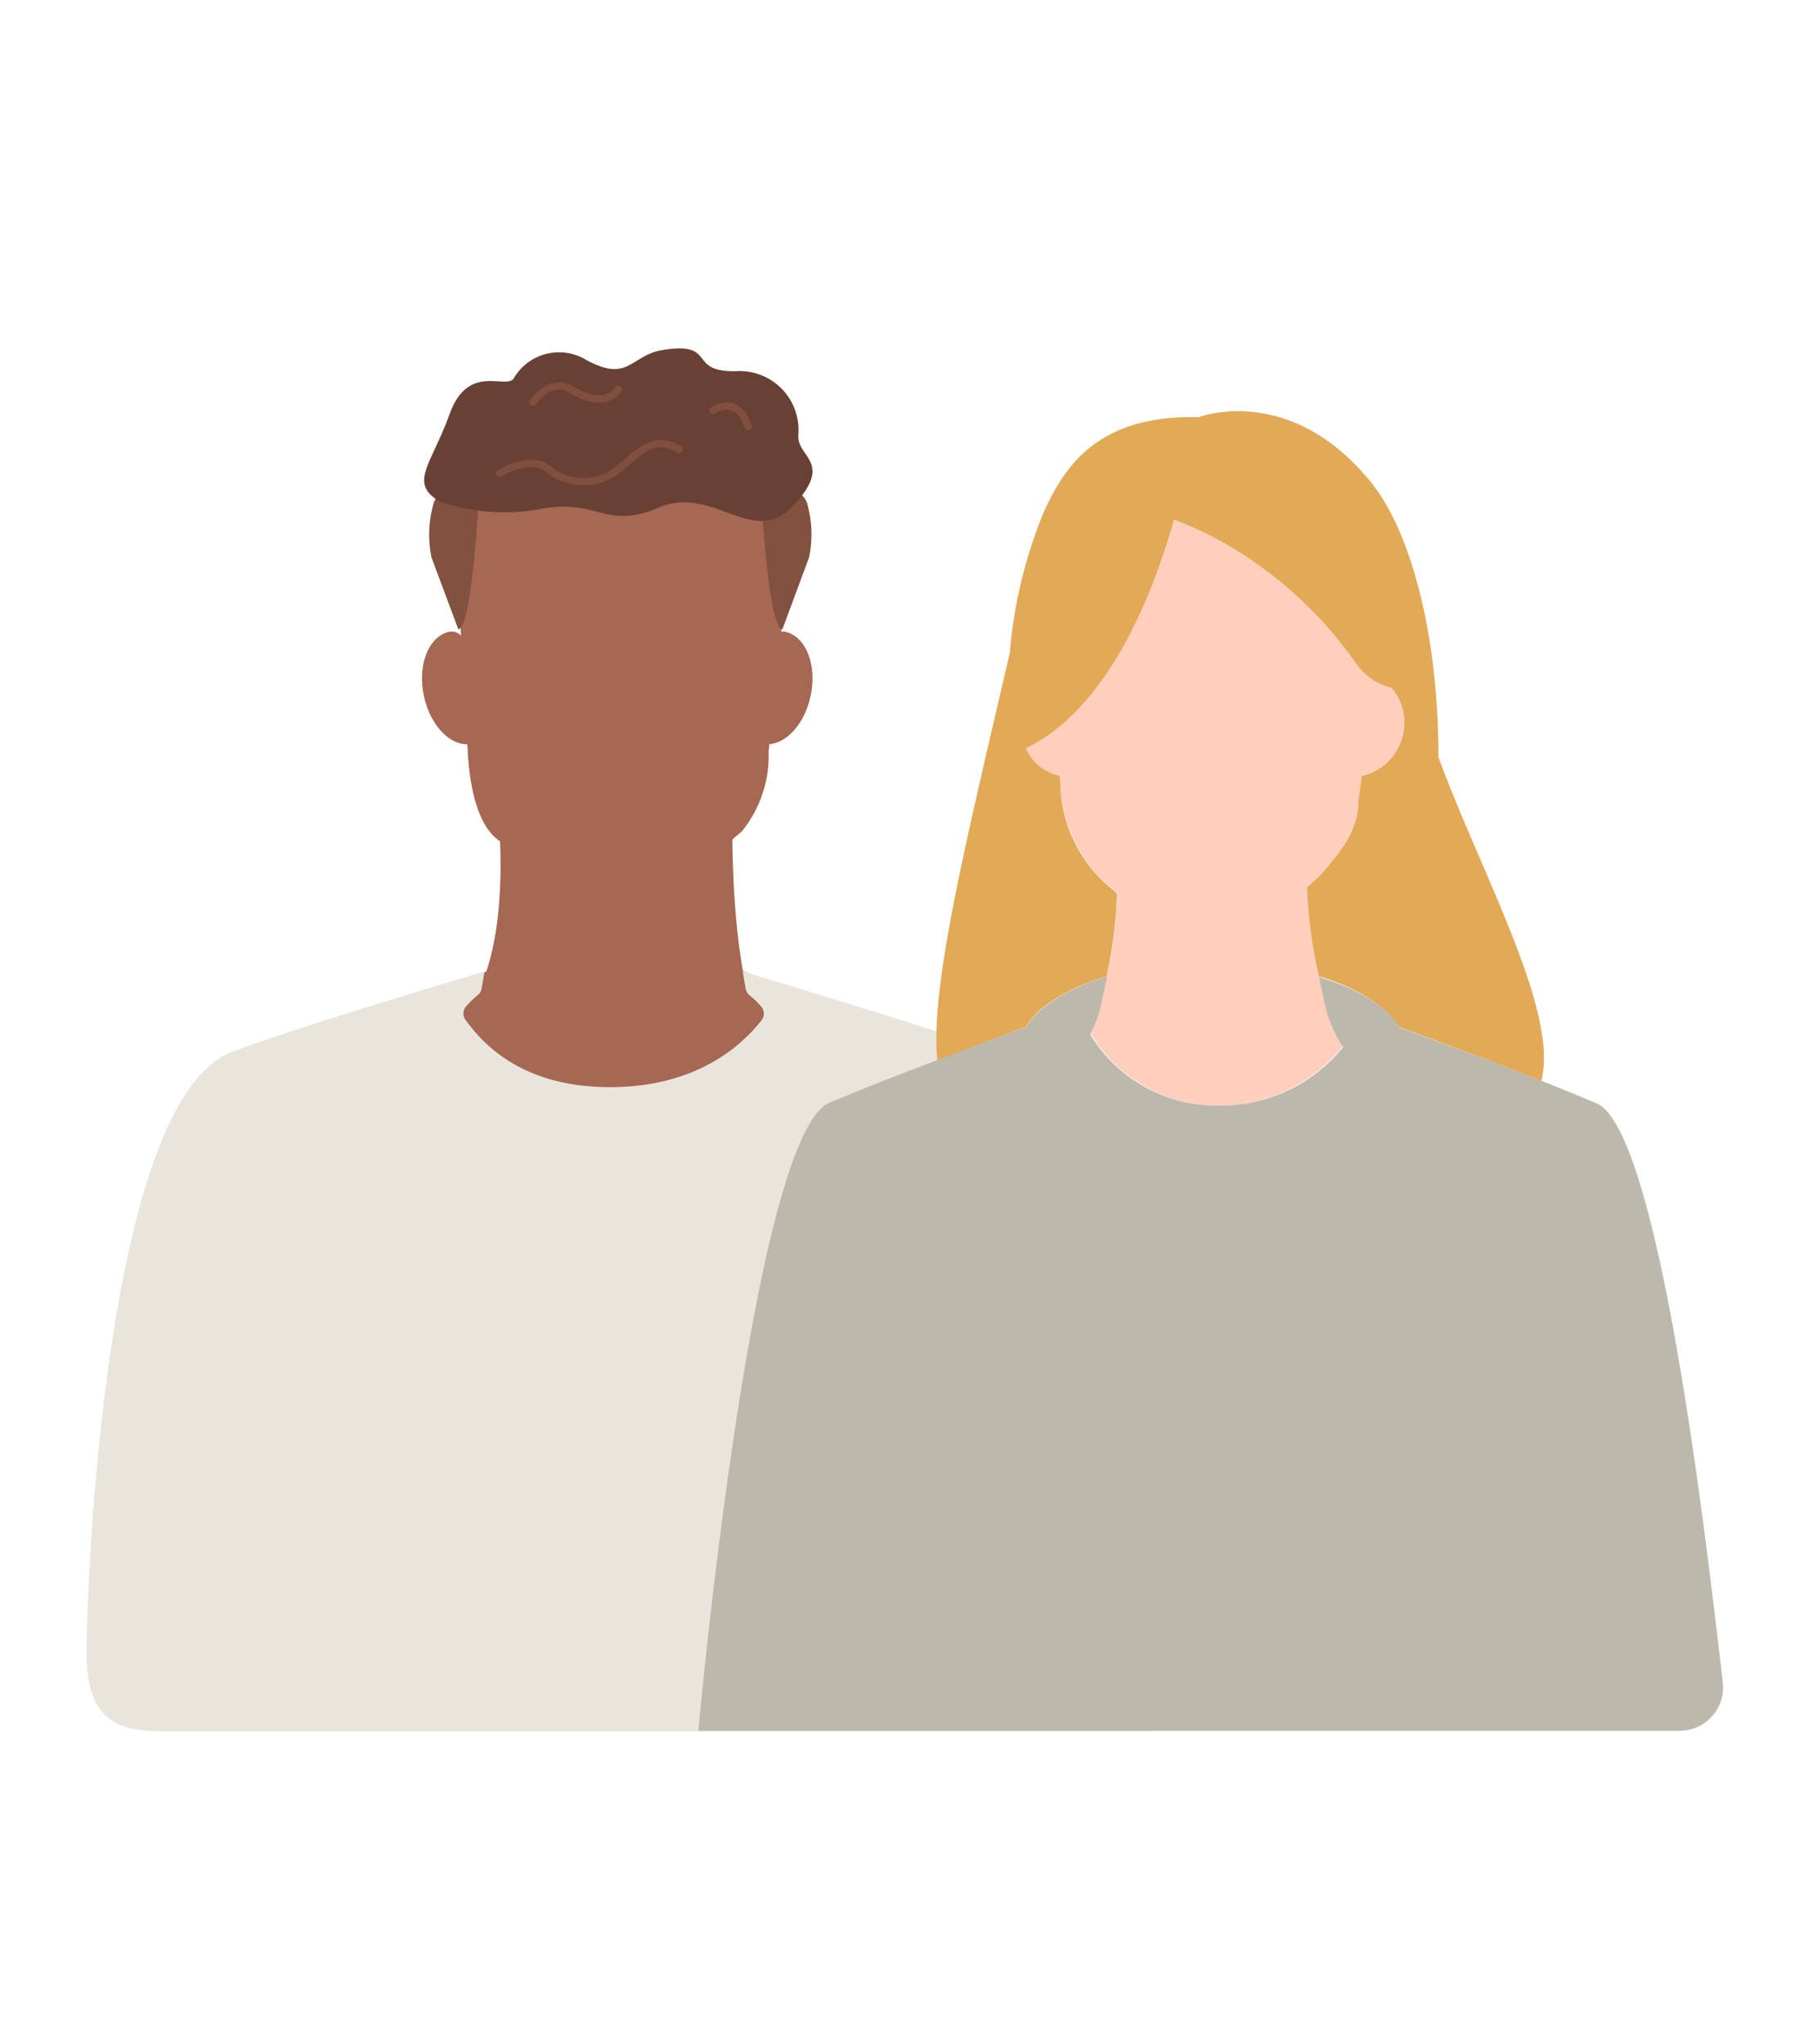
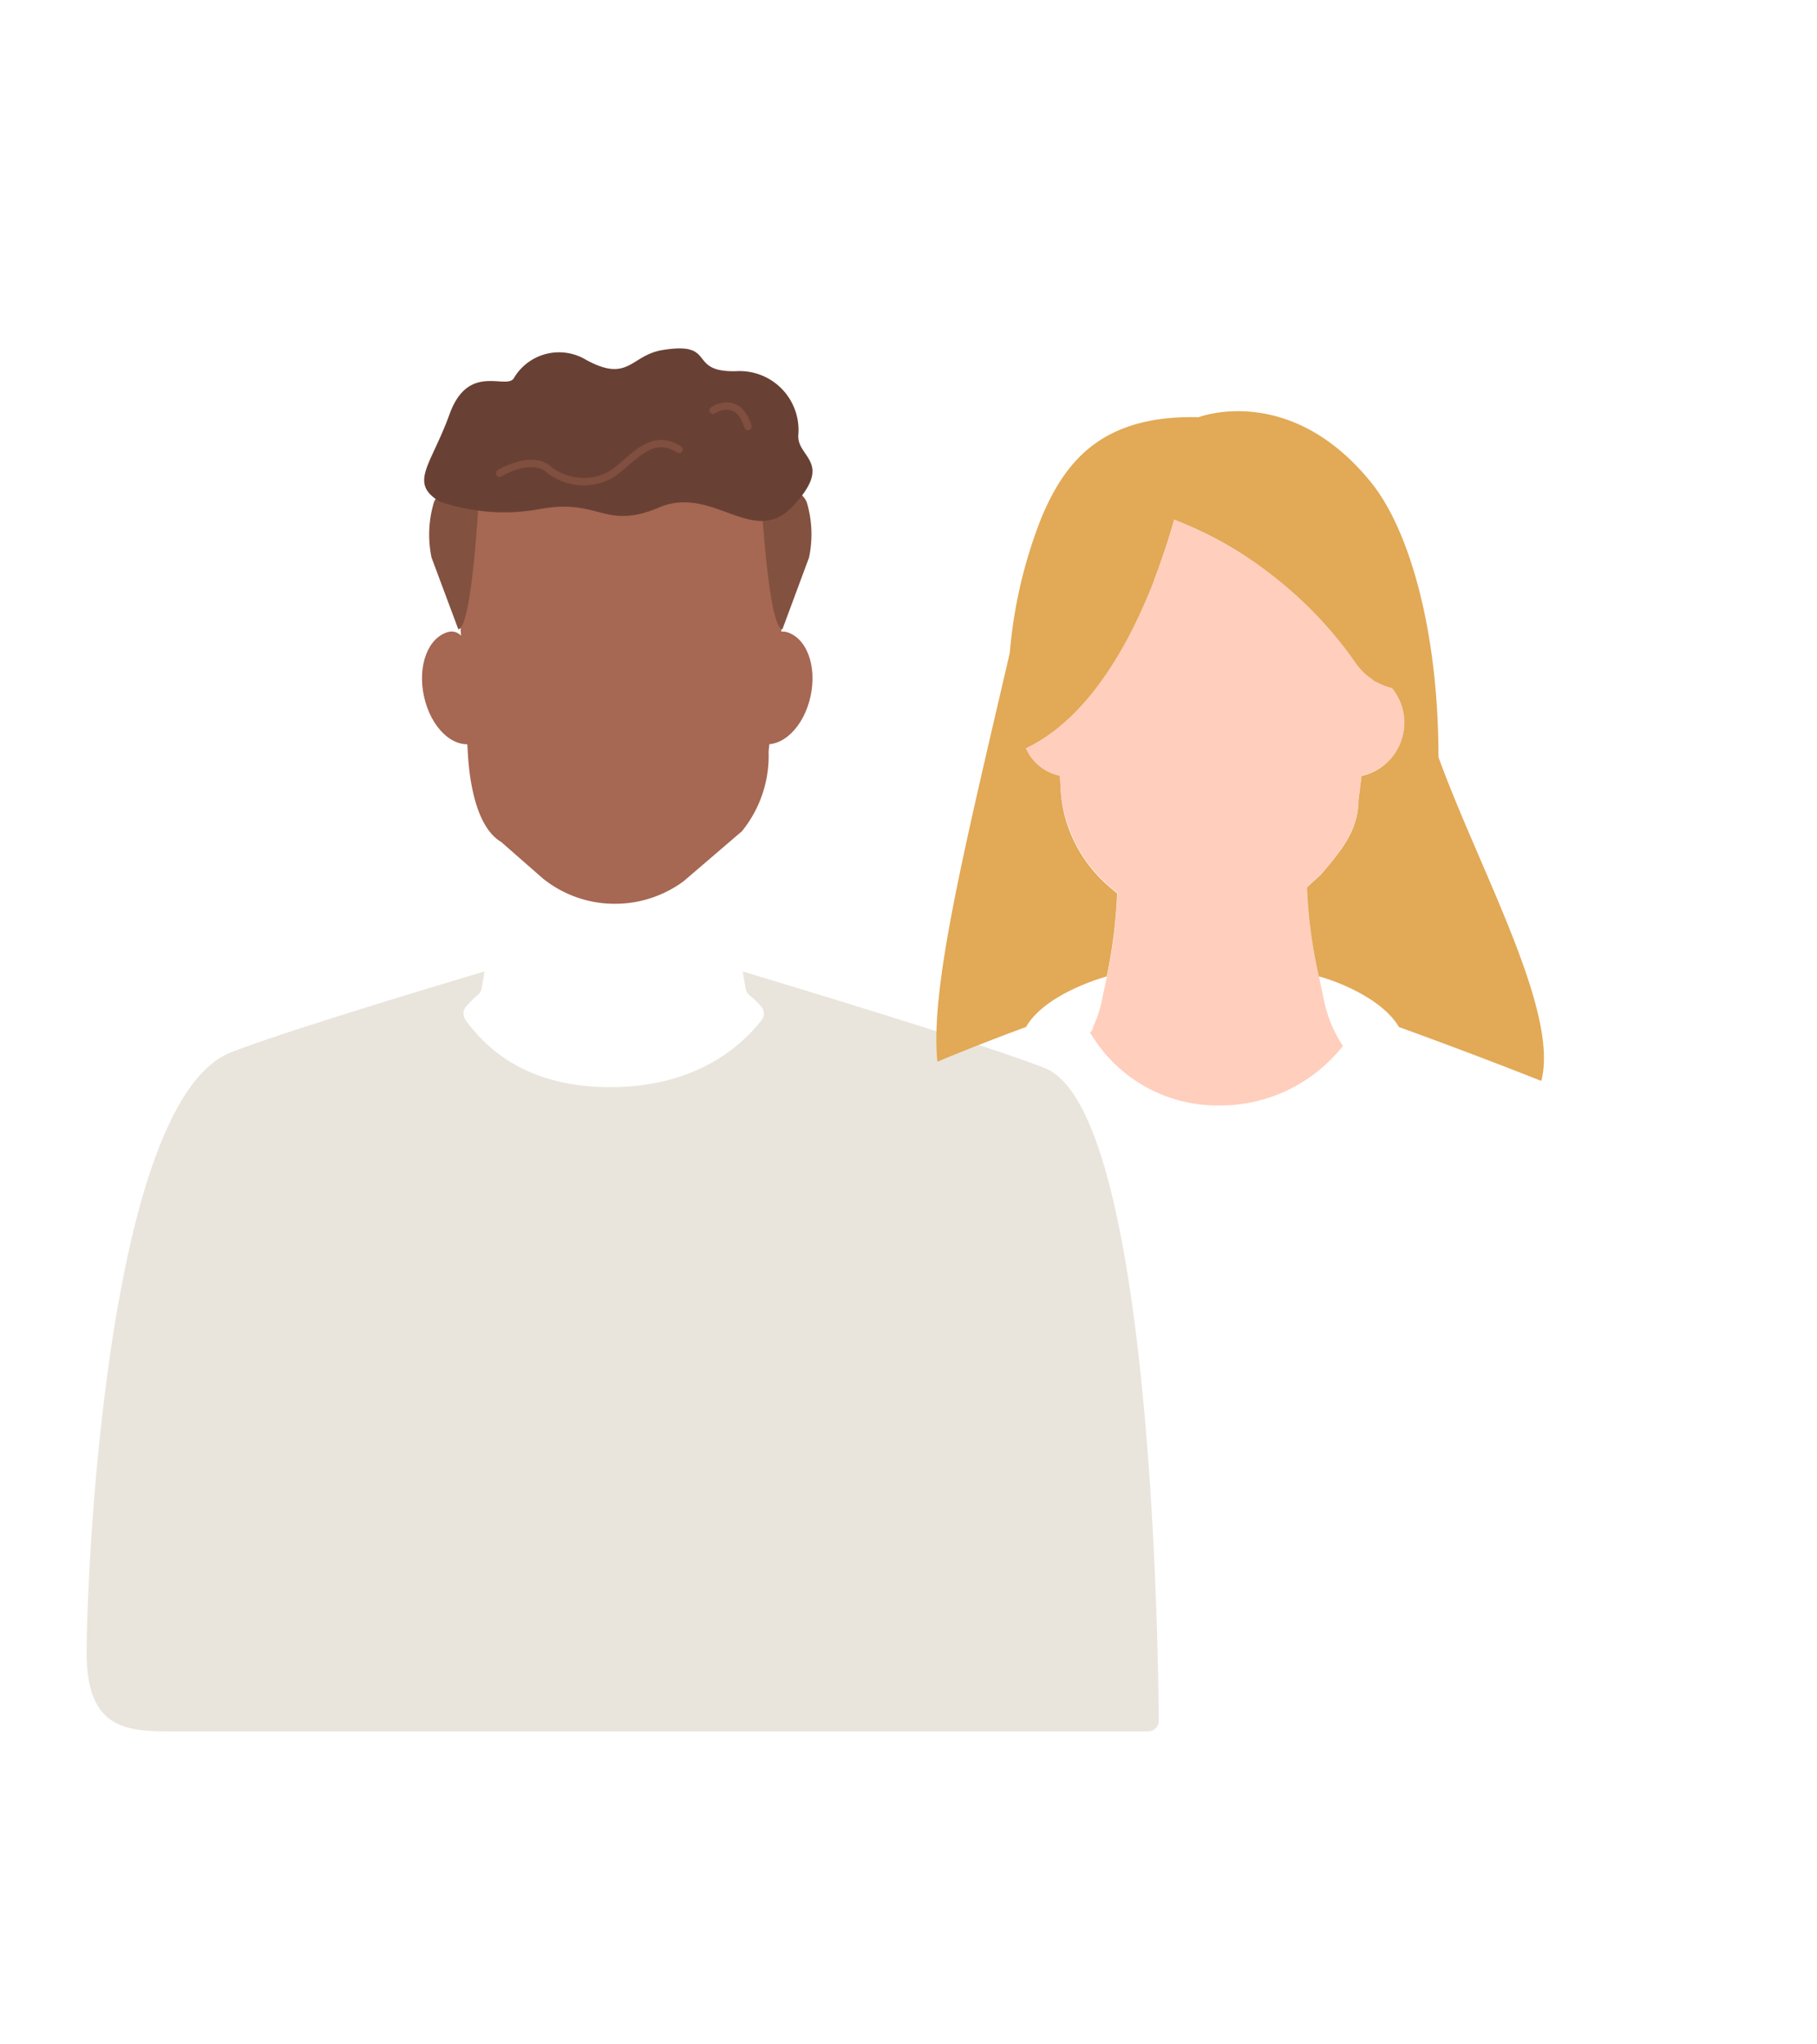
<svg xmlns="http://www.w3.org/2000/svg" id="Ebene_1" data-name="Ebene 1" viewBox="0 0 120 135">
-   <path d="M60.14,86l-39.33-.08c-2.72-.25-3.33-17-1.93-17.46,2.2-.65,4.45-1.15,6.6-1.95L41,61l14.4,5.59A46.87,46.87,0,0,0,62,68.5a8.85,8.85,0,0,1,7,8.68h0A8.84,8.84,0,0,1,60.14,86Z" style="fill:#a66753" />
-   <path d="M49.74,67l-19,0c4.39-6.2,1.2-19.85,1.2-19.85l16.73-.37S47.49,59.7,49.74,67Z" style="fill:#a66753" />
  <path d="M49,54.89l-3.85,3.3a7.62,7.62,0,0,1-4.69,1.49h0A7.55,7.55,0,0,1,35.84,58L33.1,55.6c-2-1.18-2.17-5.35-2.21-6L30,34.29c.12-4.63,3.59-8.29,7.75-8.19l7.24.19c4.16.1,7.45,3.94,7.33,8.57L50.76,49.63A7.9,7.9,0,0,1,49,54.89Z" style="fill:#a66753" />
  <path d="M49.83,45.12c-.57,2-1.06,3.4.23,3.91s2.81-.69,3.38-2.69,0-4-1.31-4.54S50.4,43.12,49.83,45.12Z" style="fill:#a66753" />
  <path d="M31.7,45.12c.57,2,1.06,3.4-.24,3.91s-2.8-.69-3.37-2.69,0-4,1.31-4.54S31.13,43.12,31.7,45.12Z" style="fill:#a66753" />
  <path d="M51.67,41.56l1.76-4.74a7.4,7.4,0,0,0-.15-3.66c-.62-1.42-3.05-1-3.05-1S50.7,41.4,51.67,41.56Z" style="fill:#825140" />
  <path d="M30.27,41.56,28.5,36.82a7.45,7.45,0,0,1,.16-3.66c.61-1.42,3-1,3-1S31.23,41.4,30.27,41.56Z" style="fill:#825140" />
  <path d="M29,33.1a13,13,0,0,0,6.74.5c3.85-.69,4.2,1.43,7.79-.09s6.23,2.74,8.88-.13.25-3.15.31-4.62a3.89,3.89,0,0,0-4.09-4.25c-3.32.09-1.2-2-4.91-1.39-2.08.36-2.2,2.17-5,.65A3.46,3.46,0,0,0,33.92,25c-.54.73-3-1.05-4.23,2.35S27,31.86,29,33.1Z" style="fill:#694134" />
  <path d="M33,31.25s1.94-1.2,3.14-.33a3.7,3.7,0,0,0,4.35.33c1.38-1,2.54-2.73,4.36-1.57" style="fill:none;stroke:#804f3f;stroke-linecap:round;stroke-linejoin:round;stroke-width:0.482px" />
  <path d="M47.09,27.09S48.73,26,49.4,28.17" style="fill:none;stroke:#804f3f;stroke-linecap:round;stroke-linejoin:round;stroke-width:0.482px" />
-   <path d="M35.19,26.56s1.16-1.68,2.52-.85,2.48.86,3.13,0" style="fill:none;stroke:#804f3f;stroke-linecap:round;stroke-linejoin:round;stroke-width:0.482px" />
  <path id="Pfad_5301-2" data-name="Pfad 5301-2" d="M69.05,70.55c-3.8-1.54-20-6.4-20-6.4l.19,1.12a.72.72,0,0,0,.26.45,5.75,5.75,0,0,1,.79.77.71.71,0,0,1,0,.89c-1.45,1.84-4.47,4.41-10,4.41s-8.2-2.58-9.53-4.42a.71.71,0,0,1,0-.88,6.47,6.47,0,0,1,.79-.78.69.69,0,0,0,.26-.44l.19-1.12S19,68,15.19,69.52C7,72.89,5.72,104.1,5.72,109.15c0,4.82,2.41,5.18,5.3,5.18h64.8a.7.7,0,0,0,.71-.7h0C76.49,108.43,76,73.47,69.05,70.55Z" style="fill:#e9e5dc" />
  <path d="M72.06,68.23c0-.14.09-.28.13-.41-.06.14-.12.29-.19.43Z" style="fill:#ff9b00" />
  <path d="M72.73,66.23a8.29,8.29,0,0,1-.25.85A8.29,8.29,0,0,0,72.73,66.23Z" style="fill:#ff9b00" />
  <path d="M67.76,67.82c1.28-2.23,5.19-3.3,5.33-3.34A32.71,32.71,0,0,0,73.78,59l-.42-.36a9.22,9.22,0,0,1-3-4.61,8.32,8.32,0,0,1-.29-1.63L70,51.22a3.11,3.11,0,0,1-2.23-1.8c3-1.42,5.2-4.35,6.81-7.41q.92-1.8,1.65-3.66l0-.07c.22-.56.42-1.13.61-1.7l.15-.44c.2-.6.38-1.2.55-1.81h0a23.72,23.72,0,0,1,6.18,3.45l.3.24c.2.16.41.32.6.49l.54.47c.14.11.26.23.39.35l.47.44a27.71,27.71,0,0,1,3.48,4.05,4.06,4.06,0,0,0,1.18,1.12V45h.11a4.56,4.56,0,0,0,1.12.46,3.58,3.58,0,0,1-2,5.78l-.2,1.62c0,2-1.18,3.37-2.48,4.9l-.93.85a32.23,32.23,0,0,0,.78,5.87c.17,0,4,1.12,5.31,3.34,0,0,4.85,1.75,9.4,3.56C103,66.82,97.71,57.45,95,50c0-8.54-2-15.16-4.48-18.18-5.36-6.59-11.36-4.27-11.36-4.27-6.46-.16-8.83,3-10.35,6.56a31.27,31.27,0,0,0-2.12,9c-3.1,13.34-5.27,22.19-4.78,27C65.1,68.78,67.76,67.82,67.76,67.82Z" style="fill:#e2a956" />
  <path d="M70,51.22l.06,1.17A8.32,8.32,0,0,0,70.38,54a9.22,9.22,0,0,0,3,4.61l.42.36a32.71,32.71,0,0,1-.69,5.49h0l-.37,1.75a8.28,8.28,0,0,1-.54,1.59c0,.13-.08.27-.13.41l-.06,0s0,0,0,0A9.74,9.74,0,0,0,80.47,73a10.32,10.32,0,0,0,8.22-3.93,8.58,8.58,0,0,1-1.22-2.87l-.37-1.75h0a32.23,32.23,0,0,1-.78-5.87l.93-.85c1.3-1.53,2.43-2.91,2.48-4.9l.2-1.62a3.58,3.58,0,0,0,2-5.78A4.56,4.56,0,0,1,90.84,45h-.11v-.08a4.06,4.06,0,0,1-1.18-1.12,26.39,26.39,0,0,0-12-9.49c-1.12,4-4.08,12.37-9.8,15.1A3.11,3.11,0,0,0,70,51.22Z" style="fill:#ffcebd" />
-   <path id="Pfad_5312-2" data-name="Pfad 5312-2" d="M105.44,72.86c-5.11-2.18-13-5-13-5h0c-1.3-2.27-5.33-3.34-5.33-3.34l.37,1.75a8.58,8.58,0,0,0,1.22,2.87A10.32,10.32,0,0,1,80.47,73,9.74,9.74,0,0,1,72,68.3a8.4,8.4,0,0,0,.75-2.07l.37-1.75s-4,1.07-5.34,3.34h0s-7.9,2.85-13,5-8.66,41.47-8.66,41.47h64.81a2.86,2.86,0,0,0,2.85-3.17C112.75,102.28,109.62,74.64,105.44,72.86Z" style="fill:#bcb8ab" />
</svg>